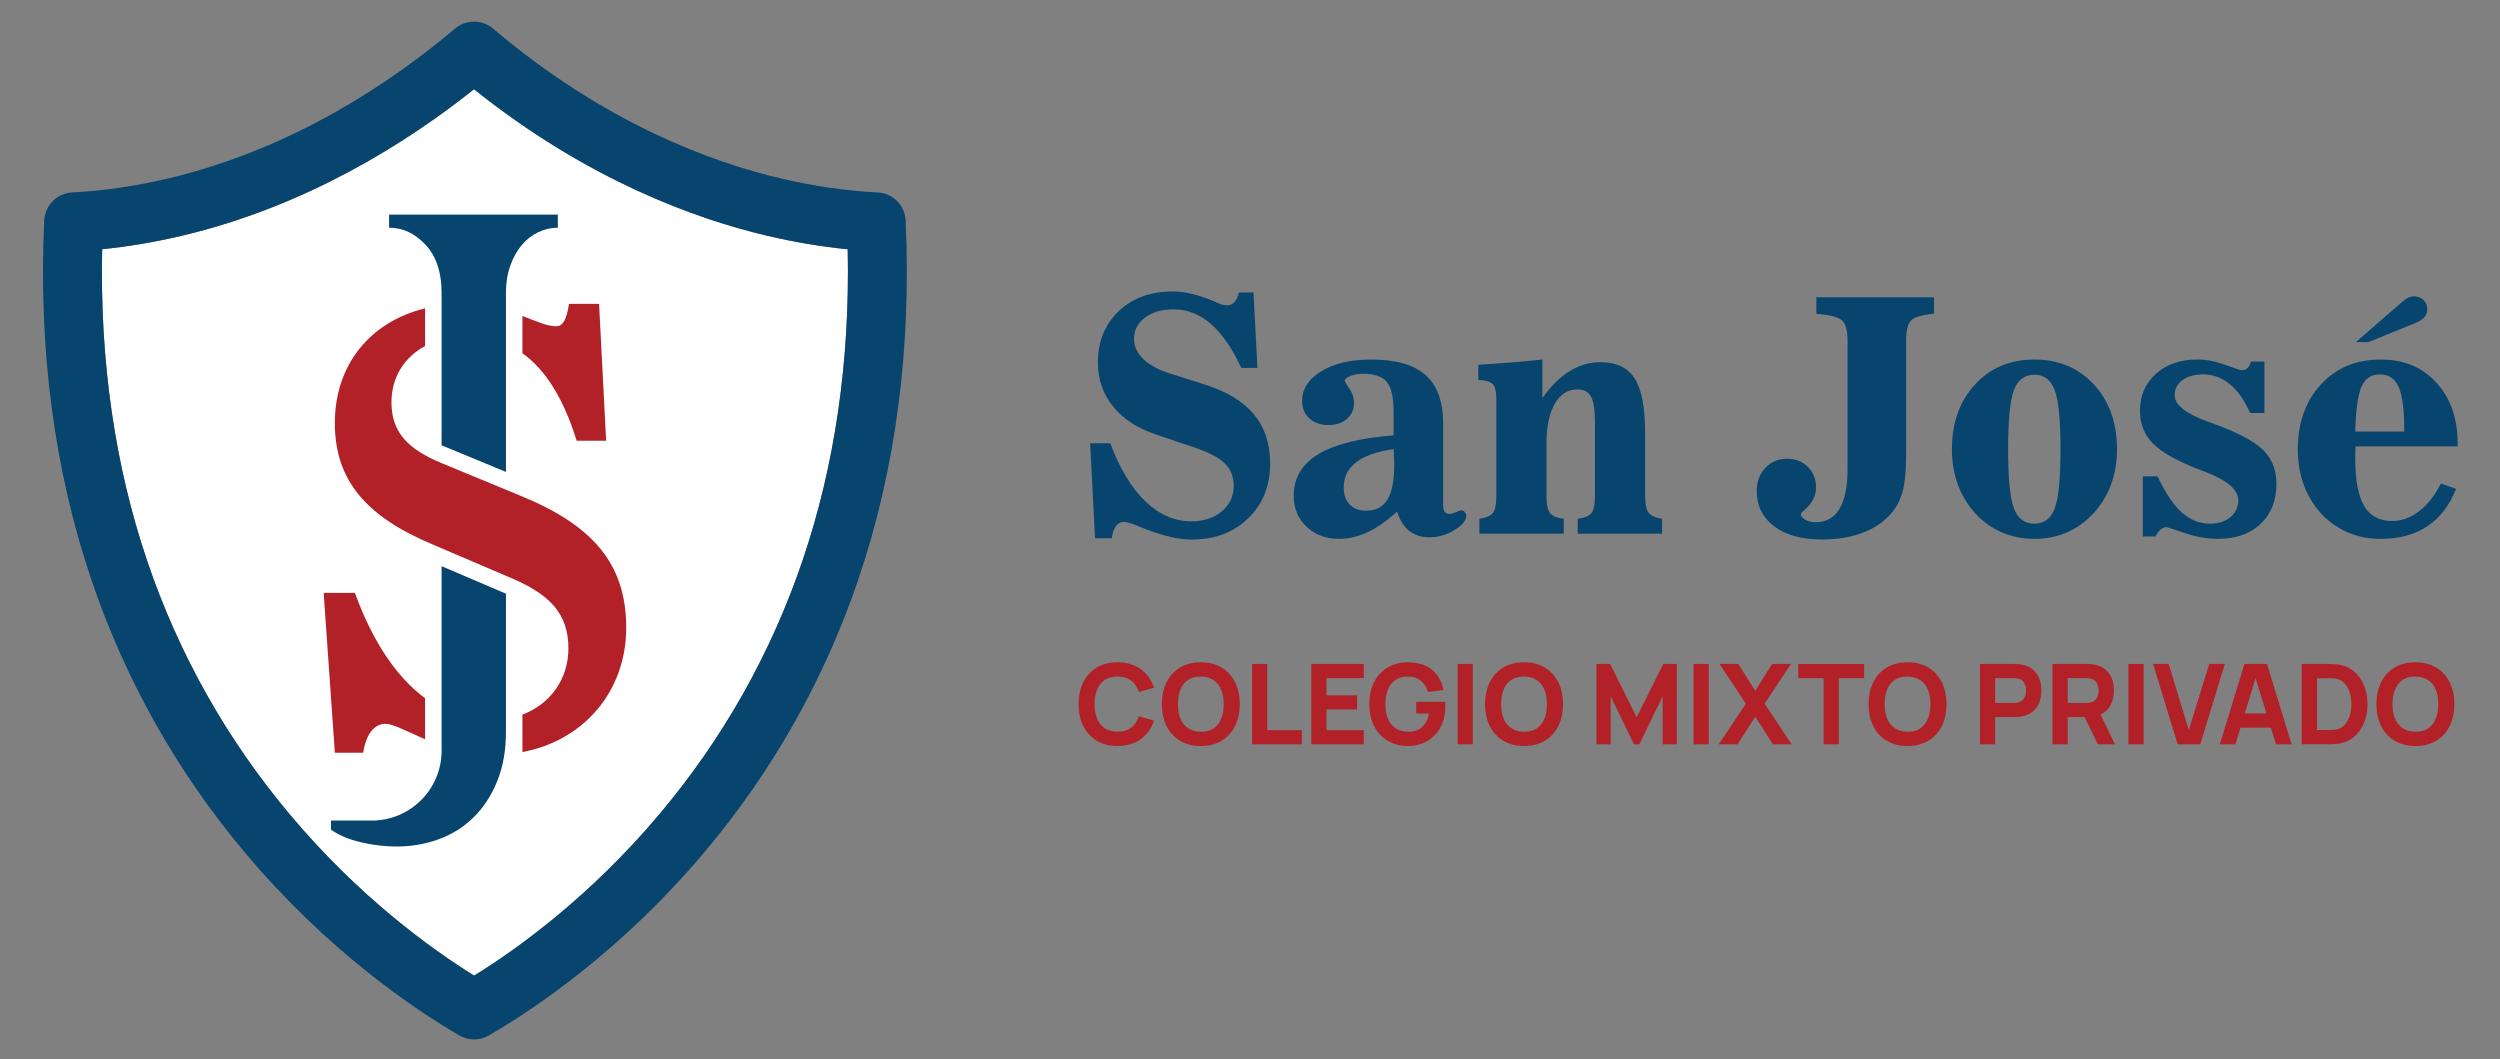
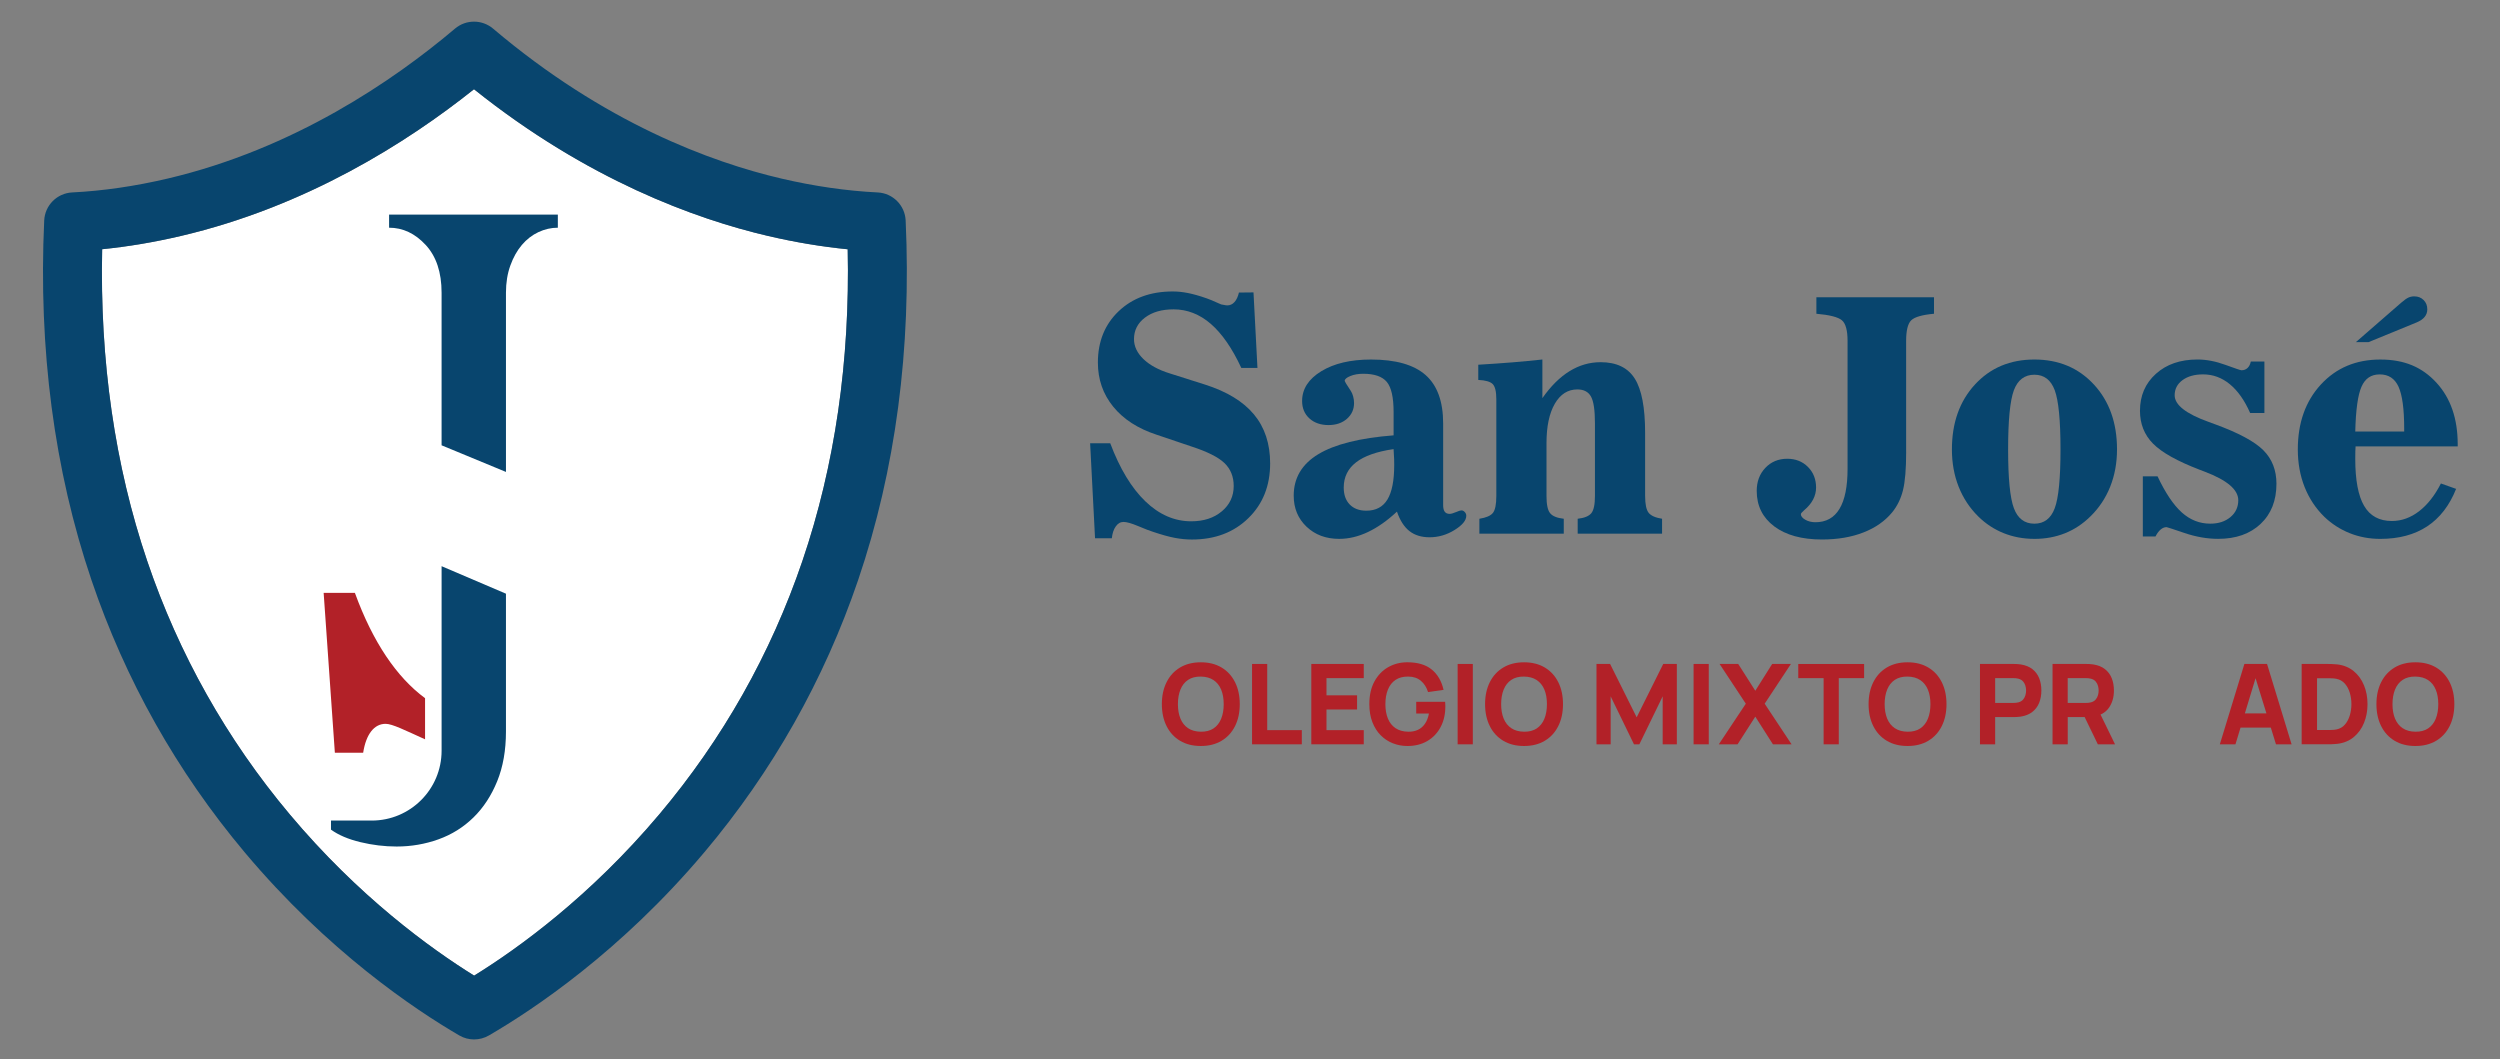
<svg xmlns="http://www.w3.org/2000/svg" id="Capa_1" viewBox="0 0 1797.33 761.33">
  <rect x="0" y="0" width="1797.33" height="761.33" fill="#808080" stroke="none" />
  <defs>
    <style>      .st0 {        fill: #b22128;      }      .st1 {        fill: #fff;      }      .st2 {        fill: #08456e;      }    </style>
  </defs>
  <g>
    <path class="st1" d="M340.78,64.16c-48.33,38.53-120.74,84.34-210.54,105.44-19.19,4.51-38.22,7.72-56.79,9.58-1.77,80.14,9.11,155.48,32.4,224.19,22.64,66.82,57.12,128.1,102.49,182.14,49.53,59.01,100.96,96.27,132.53,115.89,31.69-19.62,83.36-56.9,133.12-115.97,45.53-54.05,80.14-115.32,102.88-182.13,23.38-68.69,34.31-143.99,32.56-224.09-18.76-1.86-37.97-5.07-57.34-9.6-52.07-12.17-129.86-40.33-211.32-105.46Z" />
    <g>
      <g>
        <path class="st2" d="M317.48,407.04v132.67c0,27.74-22.49,50.22-50.22,50.22h-29.3v6.52c5.39,3.9,12.43,6.89,21.11,8.99,8.68,2.09,17.37,3.15,26.06,3.15,10.48,0,20.51-1.73,30.1-5.17,9.58-3.44,17.97-8.69,25.16-15.73,7.19-7.03,12.87-15.73,17.07-26.06,4.19-10.33,6.29-22.24,6.29-35.72v-99.09l-46.28-19.78Z" />
        <path class="st2" d="M279.73,154.27v9.44c9.88,0,18.65,4.12,26.28,12.36,7.64,8.24,11.46,19.7,11.46,34.37v109.71l46.28,19.14v-128.85c0-7.19,1.05-13.7,3.15-19.54,2.09-5.84,4.86-10.78,8.31-14.83,3.44-4.04,7.41-7.11,11.91-9.21,4.49-2.09,9.13-3.15,13.93-3.15v-9.44h-121.31Z" />
      </g>
      <path class="st0" d="M305.59,501.94c-20.26-14.9-37.53-40.2-50.44-75.69h-22.47l8.06,114.91h20.35c2.12-13.57,8.06-20.78,16.11-20.78,4.81,0,13.8,4.55,28.39,11.14v-29.58Z" />
      <g>
-         <path class="st0" d="M375.58,253.98c16.87,11.98,29.66,32.84,39,62.87h21.2l-5.09-98.37h-21.62c-1.7,11.03-4.24,16.11-9.33,16.11-6.23,0-14.11-3.62-24.16-7.43v26.82Z" />
-         <path class="st0" d="M373.88,356.28l-56.4-23.32c-24.59-10.18-36.04-22.47-36.04-43.68,0-18.01,9.17-32.47,24.15-40.51v-27.09c-39.84,9.73-64.86,40.9-64.86,82.44s22.9,67.42,70.39,87.35l55.55,23.75c28.41,11.87,41.98,25.87,41.98,50.88,0,22.12-12.95,39.99-33.06,47.67v26.89c43.78-8.11,74.62-43.4,74.62-89.4s-24.17-73.78-76.32-94.98Z" />
-       </g>
+         </g>
    </g>
    <path class="st2" d="M340.85,747.29c-3.68,0-7.37-.96-10.66-2.88-32-18.64-94.59-60.53-154.29-131.66-48.76-58.09-85.82-123.96-110.16-195.78-26.79-79.06-38.22-166.01-33.96-258.44.5-10.9,9.2-19.63,20.1-20.18,22.09-1.1,45.19-4.46,68.67-9.98,90.55-21.28,162.31-70.37,206.57-107.8,7.9-6.68,19.47-6.67,27.37.01,79.92,67.73,156.82,96,207.25,107.79,23.66,5.53,46.96,8.89,69.25,9.98,10.91.53,19.62,9.27,20.12,20.18,4.25,92.42-7.24,179.36-34.14,258.41-24.44,71.81-61.64,137.68-110.58,195.78-59.96,71.17-122.79,113.06-154.9,131.7-3.29,1.91-6.96,2.86-10.63,2.86ZM73.46,179.19c-1.77,80.14,9.11,155.48,32.4,224.19,22.64,66.82,57.12,128.1,102.49,182.14,49.53,59.01,100.96,96.27,132.53,115.89,31.69-19.62,83.36-56.9,133.12-115.97,45.53-54.05,80.14-115.32,102.87-182.13,23.38-68.69,34.31-143.99,32.56-224.09-18.76-1.86-37.97-5.07-57.34-9.6-52.07-12.17-129.86-40.33-211.32-105.46-48.33,38.53-120.74,84.34-210.54,105.44-19.19,4.51-38.22,7.72-56.79,9.58Z" />
  </g>
  <g>
    <g>
      <path class="st2" d="M787.26,386.96l-3.53-68.29h14.45c6.9,18.29,15.32,32.21,25.27,41.77,9.94,9.56,20.94,14.34,33,14.34,8.95,0,16.27-2.39,21.96-7.17,5.69-4.78,8.54-10.85,8.54-18.21,0-6.75-2.22-12.25-6.66-16.5-4.44-4.25-12.39-8.23-23.84-11.95l-24.92-8.42c-13.43-4.4-23.83-11.11-31.18-20.14-7.36-9.03-11.04-19.61-11.04-31.75,0-15.1,4.97-27.39,14.91-36.87,9.94-9.48,22.91-14.23,38.92-14.23,3.49,0,7.15.38,10.98,1.14,3.83.76,8.25,2.01,13.26,3.76,2.35.84,4.67,1.78,6.94,2.84,2.28,1.06,3.49,1.59,3.64,1.59.3,0,.95.11,1.94.34.98.23,1.82.34,2.5.34,1.97,0,3.68-.8,5.12-2.39,1.44-1.59,2.5-3.87,3.19-6.83l10.47-.11,2.85,54.29h-11.61c-6.6-14.19-13.92-24.75-21.96-31.7-8.04-6.94-16.96-10.41-26.74-10.41-8.5,0-15.36,1.99-20.6,5.97s-7.85,9.12-7.85,15.42c0,5.24,2.28,10.03,6.83,14.4,4.55,4.36,10.89,7.8,19.01,10.3l25.15,7.97c15.78,5.01,27.54,12.18,35.28,21.51,7.74,9.33,11.61,21.05,11.61,35.17,0,16.09-5.23,29.23-15.71,39.43-10.47,10.21-23.98,15.31-40.52,15.31-4.02,0-8.14-.4-12.35-1.2-4.21-.8-9.47-2.26-15.76-4.38-2.2-.68-5.69-2.03-10.47-4.04-4.78-2.01-8.31-3.02-10.58-3.02s-4.06,1.06-5.58,3.19c-1.52,2.12-2.47,4.97-2.85,8.54h-12.06Z" />
      <path class="st2" d="M1004.29,367.84c-6.9,6.45-13.83,11.32-20.77,14.62-6.94,3.3-13.87,4.95-20.77,4.95-9.48,0-17.3-2.92-23.44-8.76-6.15-5.84-9.22-13.28-9.22-22.31,0-12.75,5.9-22.69,17.7-29.82,11.8-7.13,29.83-11.65,54.12-13.54v-16.73c0-10.54-1.63-17.77-4.89-21.68-3.26-3.91-8.92-5.86-16.96-5.86-3.57,0-6.68.55-9.33,1.65-2.66,1.1-3.98,2.26-3.98,3.47,0,.15.23.61.68,1.37.23.38.38.65.46.8l3.3,5.12c.68,1.06,1.23,2.37,1.65,3.93.42,1.56.63,3.13.63,4.72,0,4.55-1.71,8.33-5.12,11.32-3.41,3-7.85,4.5-13.32,4.5s-10.17-1.59-13.66-4.78c-3.49-3.19-5.24-7.36-5.24-12.52,0-8.65,4.59-15.78,13.77-21.4,9.18-5.61,21.09-8.42,35.74-8.42,17.75,0,30.84,3.72,39.26,11.15,8.42,7.44,12.63,19.04,12.63,34.83v58.72c0,2.12.38,3.7,1.14,4.72.76,1.02,1.93,1.54,3.53,1.54,1.06,0,2.56-.42,4.5-1.25,1.93-.83,3.24-1.25,3.93-1.25.91,0,1.72.4,2.45,1.19.72.8,1.08,1.69,1.08,2.67,0,3.34-2.81,6.75-8.42,10.24-5.62,3.49-11.61,5.23-17.98,5.23-5.84,0-10.66-1.48-14.45-4.44-3.79-2.96-6.79-7.62-8.99-14ZM1001.9,322.88c-12.06,1.75-21.05,4.91-26.97,9.5-5.92,4.59-8.88,10.64-8.88,18.15,0,5.16,1.44,9.22,4.32,12.18,2.88,2.96,6.87,4.44,11.95,4.44,6.83,0,11.87-2.67,15.14-8.02,3.26-5.35,4.89-13.64,4.89-24.87,0-1.29-.02-2.69-.06-4.21-.04-1.52-.17-3.91-.4-7.17Z" />
      <path class="st2" d="M1182.74,356.57c0,5.92.83,9.94,2.5,12.06,1.67,2.12,4.89,3.57,9.67,4.32v10.7h-60.66v-10.7c4.78-.53,8.04-1.86,9.79-3.98,1.74-2.12,2.62-6.26,2.62-12.41v-52.35c0-9.33-.95-15.71-2.85-19.12-1.9-3.42-5.16-5.12-9.79-5.12-6.83,0-12.23,3.43-16.22,10.3-3.98,6.87-5.97,16.33-5.97,28.39v37.9c0,6.15.87,10.28,2.62,12.41,1.74,2.12,5.01,3.45,9.79,3.98v10.7h-60.66v-10.7c4.85-.76,8.1-2.16,9.73-4.21,1.63-2.05,2.45-6.11,2.45-12.18v-69.42c0-5.61-.87-9.29-2.62-11.04-1.75-1.74-5.2-2.73-10.36-2.96v-10.93c8.88-.53,17.07-1.1,24.58-1.71,7.51-.61,14.68-1.29,21.51-2.05v27.77c6.07-8.65,12.59-15.12,19.57-19.4,6.98-4.29,14.41-6.43,22.31-6.43,11.38,0,19.56,3.93,24.53,11.78,4.97,7.85,7.45,20.85,7.45,38.98v45.41Z" />
      <path class="st2" d="M1370.4,324.7c0,12.37-.76,21.61-2.28,27.71-1.52,6.11-4.1,11.4-7.74,15.88-5.16,6.3-12.06,11.14-20.71,14.51-8.65,3.38-18.59,5.06-29.82,5.06-14.49,0-25.93-3.15-34.31-9.45-8.38-6.3-12.58-14.79-12.58-25.49,0-6.68,2.07-12.2,6.2-16.56,4.13-4.36,9.39-6.54,15.76-6.54,5.99,0,10.94,1.95,14.85,5.86,3.91,3.91,5.86,8.86,5.86,14.85s-2.85,11.5-8.54,16.27c-1.59,1.37-2.39,2.32-2.39,2.85,0,1.44,1.04,2.77,3.13,3.98,2.09,1.21,4.53,1.82,7.34,1.82,7.66,0,13.43-3.2,17.3-9.62,3.87-6.41,5.8-16.03,5.8-28.85v-91.84c0-7.59-1.35-12.54-4.04-14.85-2.69-2.31-8.82-3.89-18.38-4.72v-11.84h84.56v11.84c-8.42.76-13.87,2.32-16.33,4.67-2.47,2.35-3.7,7.32-3.7,14.91v79.55Z" />
      <path class="st2" d="M1462.59,387.41c-7.89,0-15.25-1.37-22.08-4.1-6.83-2.73-12.94-6.75-18.32-12.06-6.15-6.07-10.83-13.18-14.06-21.34-3.23-8.15-4.84-17.09-4.84-26.8,0-19.12,5.52-34.67,16.56-46.66,11.04-11.99,25.28-17.98,42.73-17.98s31.71,5.99,42.79,17.98c11.08,11.99,16.62,27.54,16.62,46.66,0,9.64-1.63,18.55-4.89,26.75-3.26,8.19-8.01,15.33-14.23,21.4-5.46,5.39-11.57,9.43-18.32,12.12-6.75,2.69-14.08,4.04-21.97,4.04ZM1462.59,376.49c6.98,0,11.85-3.7,14.62-11.1,2.77-7.4,4.15-21.49,4.15-42.28s-1.38-35.13-4.15-42.56c-2.77-7.43-7.64-11.15-14.62-11.15s-11.97,3.72-14.74,11.15c-2.77,7.44-4.15,21.62-4.15,42.56s1.38,34.88,4.15,42.28c2.77,7.4,7.68,11.1,14.74,11.1Z" />
      <path class="st2" d="M1540.55,385.7v-43.25h10.58c5.61,11.91,11.42,20.56,17.41,25.95,5.99,5.39,12.82,8.08,20.49,8.08,5.92,0,10.75-1.57,14.51-4.72,3.76-3.15,5.63-7.19,5.63-12.12,0-7.59-8.01-14.41-24.01-20.49-1.67-.61-2.96-1.1-3.87-1.48-16.01-6.15-27.14-12.38-33.4-18.72-6.26-6.33-9.39-14.21-9.39-23.62,0-10.85,3.81-19.71,11.44-26.57,7.62-6.87,17.58-10.3,29.88-10.3,6.37,0,13.09,1.29,20.14,3.87,7.06,2.58,10.89,3.87,11.49,3.87,1.75,0,3.21-.55,4.38-1.65,1.18-1.1,1.95-2.63,2.33-4.61h9.79v36.99h-10.24c-4.02-9.11-8.9-16.01-14.62-20.71-5.73-4.7-12.12-7.06-19.18-7.06-6.15,0-11.1,1.39-14.85,4.15-3.76,2.77-5.63,6.39-5.63,10.87,0,6.91,8.12,13.28,24.35,19.12,1.9.68,3.34,1.21,4.33,1.59,17.07,6.22,28.75,12.48,35.05,18.78,6.3,6.3,9.45,14.34,9.45,24.13,0,12.06-3.79,21.68-11.38,28.85-7.59,7.17-17.75,10.75-30.5,10.75-7.89,0-15.97-1.41-24.24-4.21-8.27-2.81-12.56-4.21-12.86-4.21-1.52,0-2.96.59-4.33,1.76-1.37,1.18-2.58,2.83-3.64,4.95h-9.1Z" />
      <path class="st2" d="M1766.91,320.95h-73.41c-.08,1.06-.13,2.22-.17,3.47-.04,1.25-.06,3.05-.06,5.41,0,15.33,2.12,26.61,6.37,33.86,4.25,7.25,10.89,10.87,19.92,10.87,6.98,0,13.5-2.33,19.58-7,6.07-4.67,11.3-11.32,15.71-19.97l10.93,3.87c-4.78,11.99-11.72,20.98-20.83,26.97-9.1,5.99-20.33,8.99-33.69,8.99-7.82,0-15.14-1.37-21.96-4.1-6.83-2.73-12.9-6.64-18.21-11.72-6.22-6.07-10.96-13.22-14.23-21.45-3.26-8.23-4.89-17.24-4.89-27.03,0-19.12,5.52-34.67,16.56-46.66,11.04-11.99,25.28-17.98,42.74-17.98s30.14,5.54,40.34,16.62c10.2,11.08,15.31,25.83,15.31,44.27v1.59ZM1693.28,310.25h35.17v-2.16c0-14.04-1.35-24.03-4.04-29.99-2.69-5.96-7.19-8.93-13.49-8.93s-10.53,2.94-13.14,8.82c-2.62,5.88-4.12,16.64-4.5,32.26ZM1702.84,245.95h-9.1l32.43-28.22c2.28-1.97,4.06-3.24,5.35-3.81,1.29-.57,2.69-.85,4.21-.85,2.66,0,4.88.87,6.66,2.62,1.78,1.75,2.67,3.98,2.67,6.71,0,2.05-.63,3.85-1.88,5.41-1.25,1.56-3.13,2.87-5.63,3.93l-34.71,14.23Z" />
    </g>
    <g>
-       <path class="st0" d="M803.44,536.32c-5.78,0-10.76-1.26-14.95-3.77-4.19-2.51-7.41-6.03-9.67-10.55-2.26-4.52-3.39-9.78-3.39-15.77s1.13-11.25,3.39-15.77,5.48-8.04,9.67-10.55c4.19-2.51,9.17-3.77,14.95-3.77,6.63,0,12.2,1.64,16.71,4.93,4.51,3.29,7.68,7.74,9.53,13.36l-10.99,3.05c-1.07-3.5-2.88-6.23-5.42-8.17-2.54-1.94-5.82-2.91-9.83-2.91-3.67,0-6.72.82-9.17,2.45-2.45,1.63-4.29,3.93-5.52,6.9-1.23,2.97-1.85,6.46-1.85,10.47s.62,7.5,1.85,10.47c1.23,2.97,3.07,5.27,5.52,6.9,2.45,1.63,5.5,2.45,9.17,2.45,4.01,0,7.29-.98,9.83-2.93,2.54-1.95,4.35-4.67,5.42-8.15l10.99,3.05c-1.85,5.62-5.02,10.07-9.53,13.36-4.51,3.29-10.08,4.93-16.71,4.93Z" />
      <path class="st0" d="M863.3,536.32c-5.78,0-10.76-1.26-14.95-3.77-4.19-2.51-7.41-6.03-9.67-10.55-2.26-4.52-3.39-9.78-3.39-15.77s1.13-11.25,3.39-15.77,5.48-8.04,9.67-10.55c4.19-2.51,9.17-3.77,14.95-3.77s10.76,1.26,14.95,3.77c4.19,2.51,7.41,6.03,9.67,10.55s3.39,9.78,3.39,15.77-1.13,11.25-3.39,15.77c-2.26,4.52-5.48,8.04-9.67,10.55-4.19,2.51-9.17,3.77-14.95,3.77ZM863.3,526.05c3.66.05,6.71-.74,9.15-2.37,2.43-1.63,4.26-3.95,5.48-6.94,1.22-3,1.83-6.5,1.83-10.51s-.61-7.49-1.83-10.43c-1.22-2.94-3.04-5.23-5.48-6.86-2.43-1.63-5.48-2.47-9.15-2.53-3.67-.05-6.71.74-9.15,2.37-2.43,1.63-4.26,3.95-5.48,6.94-1.22,3-1.83,6.5-1.83,10.51s.61,7.49,1.83,10.43c1.22,2.94,3.04,5.23,5.48,6.86,2.43,1.63,5.48,2.47,9.15,2.53Z" />
      <path class="st0" d="M900.13,535.12v-57.78h10.91v47.58h24.88v10.19h-35.79Z" />
      <path class="st0" d="M942.74,535.12v-57.78h37.71v10.19h-26.8v12.36h21.99v10.19h-21.99v14.84h26.8v10.19h-37.71Z" />
      <path class="st0" d="M1011.75,536.32c-3.64,0-7.1-.65-10.39-1.95s-6.2-3.22-8.73-5.76c-2.53-2.54-4.52-5.68-5.98-9.43-1.46-3.74-2.19-8.06-2.19-12.96,0-6.39,1.22-11.83,3.67-16.31,2.45-4.48,5.74-7.9,9.87-10.25,4.13-2.35,8.71-3.53,13.74-3.53,7.44,0,13.28,1.72,17.53,5.18,4.25,3.45,7.1,8.33,8.55,14.64l-11.15,1.61c-1.04-3.37-2.75-6.06-5.12-8.08-2.37-2.02-5.4-3.04-9.09-3.07-3.67-.05-6.71.74-9.15,2.37-2.43,1.63-4.26,3.95-5.48,6.94-1.22,3-1.83,6.5-1.83,10.51s.61,7.49,1.83,10.43c1.22,2.94,3.04,5.23,5.48,6.86,2.43,1.63,5.48,2.47,9.15,2.53,2.49.05,4.74-.38,6.76-1.28s3.72-2.34,5.12-4.29c1.39-1.95,2.38-4.45,2.97-7.5h-9.15v-8.43h20.78c.05.35.09.96.12,1.85.03.88.04,1.39.04,1.53,0,5.54-1.12,10.45-3.37,14.72-2.25,4.28-5.42,7.63-9.51,10.05-4.09,2.42-8.92,3.63-14.48,3.63Z" />
      <path class="st0" d="M1047.94,535.12v-57.78h10.91v57.78h-10.91Z" />
      <path class="st0" d="M1095.68,536.32c-5.78,0-10.76-1.26-14.95-3.77-4.19-2.51-7.41-6.03-9.67-10.55-2.26-4.52-3.39-9.78-3.39-15.77s1.13-11.25,3.39-15.77,5.48-8.04,9.67-10.55c4.19-2.51,9.17-3.77,14.95-3.77s10.76,1.26,14.95,3.77c4.19,2.51,7.41,6.03,9.67,10.55s3.39,9.78,3.39,15.77-1.13,11.25-3.39,15.77c-2.26,4.52-5.48,8.04-9.67,10.55-4.19,2.51-9.17,3.77-14.95,3.77ZM1095.68,526.05c3.66.05,6.71-.74,9.15-2.37,2.43-1.63,4.26-3.95,5.48-6.94,1.22-3,1.83-6.5,1.83-10.51s-.61-7.49-1.83-10.43c-1.22-2.94-3.04-5.23-5.48-6.86-2.43-1.63-5.48-2.47-9.15-2.53-3.67-.05-6.71.74-9.15,2.37-2.43,1.63-4.26,3.95-5.48,6.94-1.22,3-1.83,6.5-1.83,10.51s.61,7.49,1.83,10.43c1.22,2.94,3.04,5.23,5.48,6.86,2.43,1.63,5.48,2.47,9.15,2.53Z" />
      <path class="st0" d="M1147.76,535.12v-57.78h9.79l19.1,38.36,19.1-38.36h9.79v57.78h-10.19v-34.5l-16.77,34.5h-3.85l-16.77-34.5v34.5h-10.19Z" />
      <path class="st0" d="M1217.57,535.12v-57.78h10.91v57.78h-10.91Z" />
      <path class="st0" d="M1235.7,535.12l19.42-29.21-18.86-28.57h13.4l12.28,19.26,12.12-19.26h13.48l-18.86,28.57,19.34,29.21h-13.4l-12.68-19.9-12.76,19.9h-13.48Z" />
      <path class="st0" d="M1311.05,535.12v-47.58h-18.22v-10.19h47.34v10.19h-18.22v47.58h-10.91Z" />
      <path class="st0" d="M1371.39,536.32c-5.78,0-10.76-1.26-14.95-3.77-4.19-2.51-7.41-6.03-9.67-10.55-2.26-4.52-3.39-9.78-3.39-15.77s1.13-11.25,3.39-15.77,5.48-8.04,9.67-10.55c4.19-2.51,9.17-3.77,14.95-3.77s10.76,1.26,14.95,3.77c4.19,2.51,7.41,6.03,9.67,10.55s3.39,9.78,3.39,15.77-1.13,11.25-3.39,15.77c-2.26,4.52-5.48,8.04-9.67,10.55-4.19,2.51-9.17,3.77-14.95,3.77ZM1371.39,526.05c3.66.05,6.71-.74,9.15-2.37,2.43-1.63,4.26-3.95,5.48-6.94,1.22-3,1.83-6.5,1.83-10.51s-.61-7.49-1.83-10.43c-1.22-2.94-3.04-5.23-5.48-6.86-2.43-1.63-5.48-2.47-9.15-2.53-3.67-.05-6.71.74-9.15,2.37-2.43,1.63-4.26,3.95-5.48,6.94-1.22,3-1.83,6.5-1.83,10.51s.61,7.49,1.83,10.43c1.22,2.94,3.04,5.23,5.48,6.86,2.43,1.63,5.48,2.47,9.15,2.53Z" />
      <path class="st0" d="M1423.47,535.12v-57.78h24.39c.56,0,1.32.02,2.27.06.95.04,1.8.13,2.55.26,3.45.54,6.28,1.67,8.49,3.41,2.21,1.74,3.83,3.93,4.88,6.56,1.04,2.63,1.56,5.57,1.56,8.81s-.53,6.17-1.58,8.81c-1.06,2.64-2.69,4.82-4.9,6.56s-5.02,2.88-8.45,3.41c-.75.11-1.6.19-2.57.24-.96.05-1.71.08-2.25.08h-13.48v19.58h-10.91ZM1434.38,505.35h13c.56,0,1.18-.03,1.85-.08.67-.05,1.28-.16,1.85-.32,1.47-.4,2.61-1.08,3.41-2.03s1.36-2.01,1.67-3.17c.31-1.16.46-2.27.46-3.31s-.15-2.15-.46-3.31c-.31-1.16-.86-2.22-1.67-3.17-.8-.95-1.94-1.62-3.41-2.03-.56-.16-1.18-.27-1.85-.32-.67-.05-1.28-.08-1.85-.08h-13v17.81Z" />
      <path class="st0" d="M1475.63,535.12v-57.78h24.39c.56,0,1.32.02,2.27.06.95.04,1.8.13,2.55.26,3.45.54,6.28,1.67,8.49,3.41,2.21,1.74,3.83,3.93,4.88,6.56,1.04,2.63,1.56,5.57,1.56,8.81,0,4.84-1.2,8.98-3.61,12.42-2.41,3.44-6.18,5.56-11.31,6.36l-4.81.32h-13.48v19.58h-10.91ZM1486.54,505.35h13c.56,0,1.18-.03,1.85-.08s1.28-.16,1.85-.32c1.47-.4,2.61-1.08,3.41-2.03.8-.95,1.36-2.01,1.67-3.17.31-1.16.46-2.27.46-3.31s-.15-2.15-.46-3.31c-.31-1.16-.86-2.22-1.67-3.17-.8-.95-1.94-1.62-3.41-2.03-.56-.16-1.18-.27-1.85-.32s-1.28-.08-1.85-.08h-13v17.81ZM1508.21,535.12l-11.39-23.51,11.23-2.17,12.52,25.68h-12.36Z" />
-       <path class="st0" d="M1530.19,535.12v-57.78h10.91v57.78h-10.91Z" />
-       <path class="st0" d="M1565.58,535.12l-17.65-57.78h11.23l14.44,47.5,14.68-47.5h11.23l-17.65,57.78h-16.29Z" />
      <path class="st0" d="M1595.91,535.12l17.65-57.78h16.29l17.65,57.78h-11.23l-15.73-50.95h2.09l-15.49,50.95h-11.23ZM1606.5,523.08v-10.19h30.49v10.19h-30.49Z" />
      <path class="st0" d="M1654.73,535.12v-57.78h18.7c.46,0,1.39.01,2.81.04,1.42.03,2.78.12,4.09.28,4.65.56,8.6,2.18,11.84,4.85,3.24,2.67,5.7,6.07,7.38,10.19,1.69,4.12,2.53,8.63,2.53,13.52s-.84,9.4-2.53,13.52c-1.68,4.12-4.15,7.52-7.38,10.19-3.24,2.67-7.18,4.29-11.84,4.85-1.31.16-2.67.25-4.09.28s-2.35.04-2.81.04h-18.7ZM1665.8,524.84h7.62c.72,0,1.7-.02,2.93-.06,1.23-.04,2.34-.15,3.33-.34,2.51-.51,4.57-1.68,6.16-3.53,1.59-1.85,2.77-4.07,3.53-6.66.76-2.59,1.14-5.27,1.14-8.02s-.39-5.63-1.18-8.22-1.99-4.79-3.59-6.58c-1.6-1.79-3.62-2.93-6.06-3.41-.99-.21-2.1-.33-3.33-.36-1.23-.03-2.21-.04-2.93-.04h-7.62v37.23Z" />
      <path class="st0" d="M1736.5,536.32c-5.78,0-10.76-1.26-14.95-3.77-4.19-2.51-7.41-6.03-9.67-10.55-2.26-4.52-3.39-9.78-3.39-15.77s1.13-11.25,3.39-15.77c2.26-4.52,5.48-8.04,9.67-10.55,4.19-2.51,9.17-3.77,14.95-3.77s10.76,1.26,14.95,3.77c4.19,2.51,7.41,6.03,9.67,10.55,2.26,4.52,3.39,9.78,3.39,15.77s-1.13,11.25-3.39,15.77c-2.26,4.52-5.48,8.04-9.67,10.55-4.19,2.51-9.17,3.77-14.95,3.77ZM1736.5,526.05c3.66.05,6.71-.74,9.15-2.37s4.26-3.95,5.48-6.94c1.22-3,1.83-6.5,1.83-10.51s-.61-7.49-1.83-10.43-3.04-5.23-5.48-6.86-5.48-2.47-9.15-2.53c-3.67-.05-6.71.74-9.15,2.37-2.43,1.63-4.26,3.95-5.48,6.94-1.22,3-1.83,6.5-1.83,10.51s.61,7.49,1.83,10.43c1.22,2.94,3.04,5.23,5.48,6.86,2.43,1.63,5.48,2.47,9.15,2.53Z" />
    </g>
  </g>
</svg>